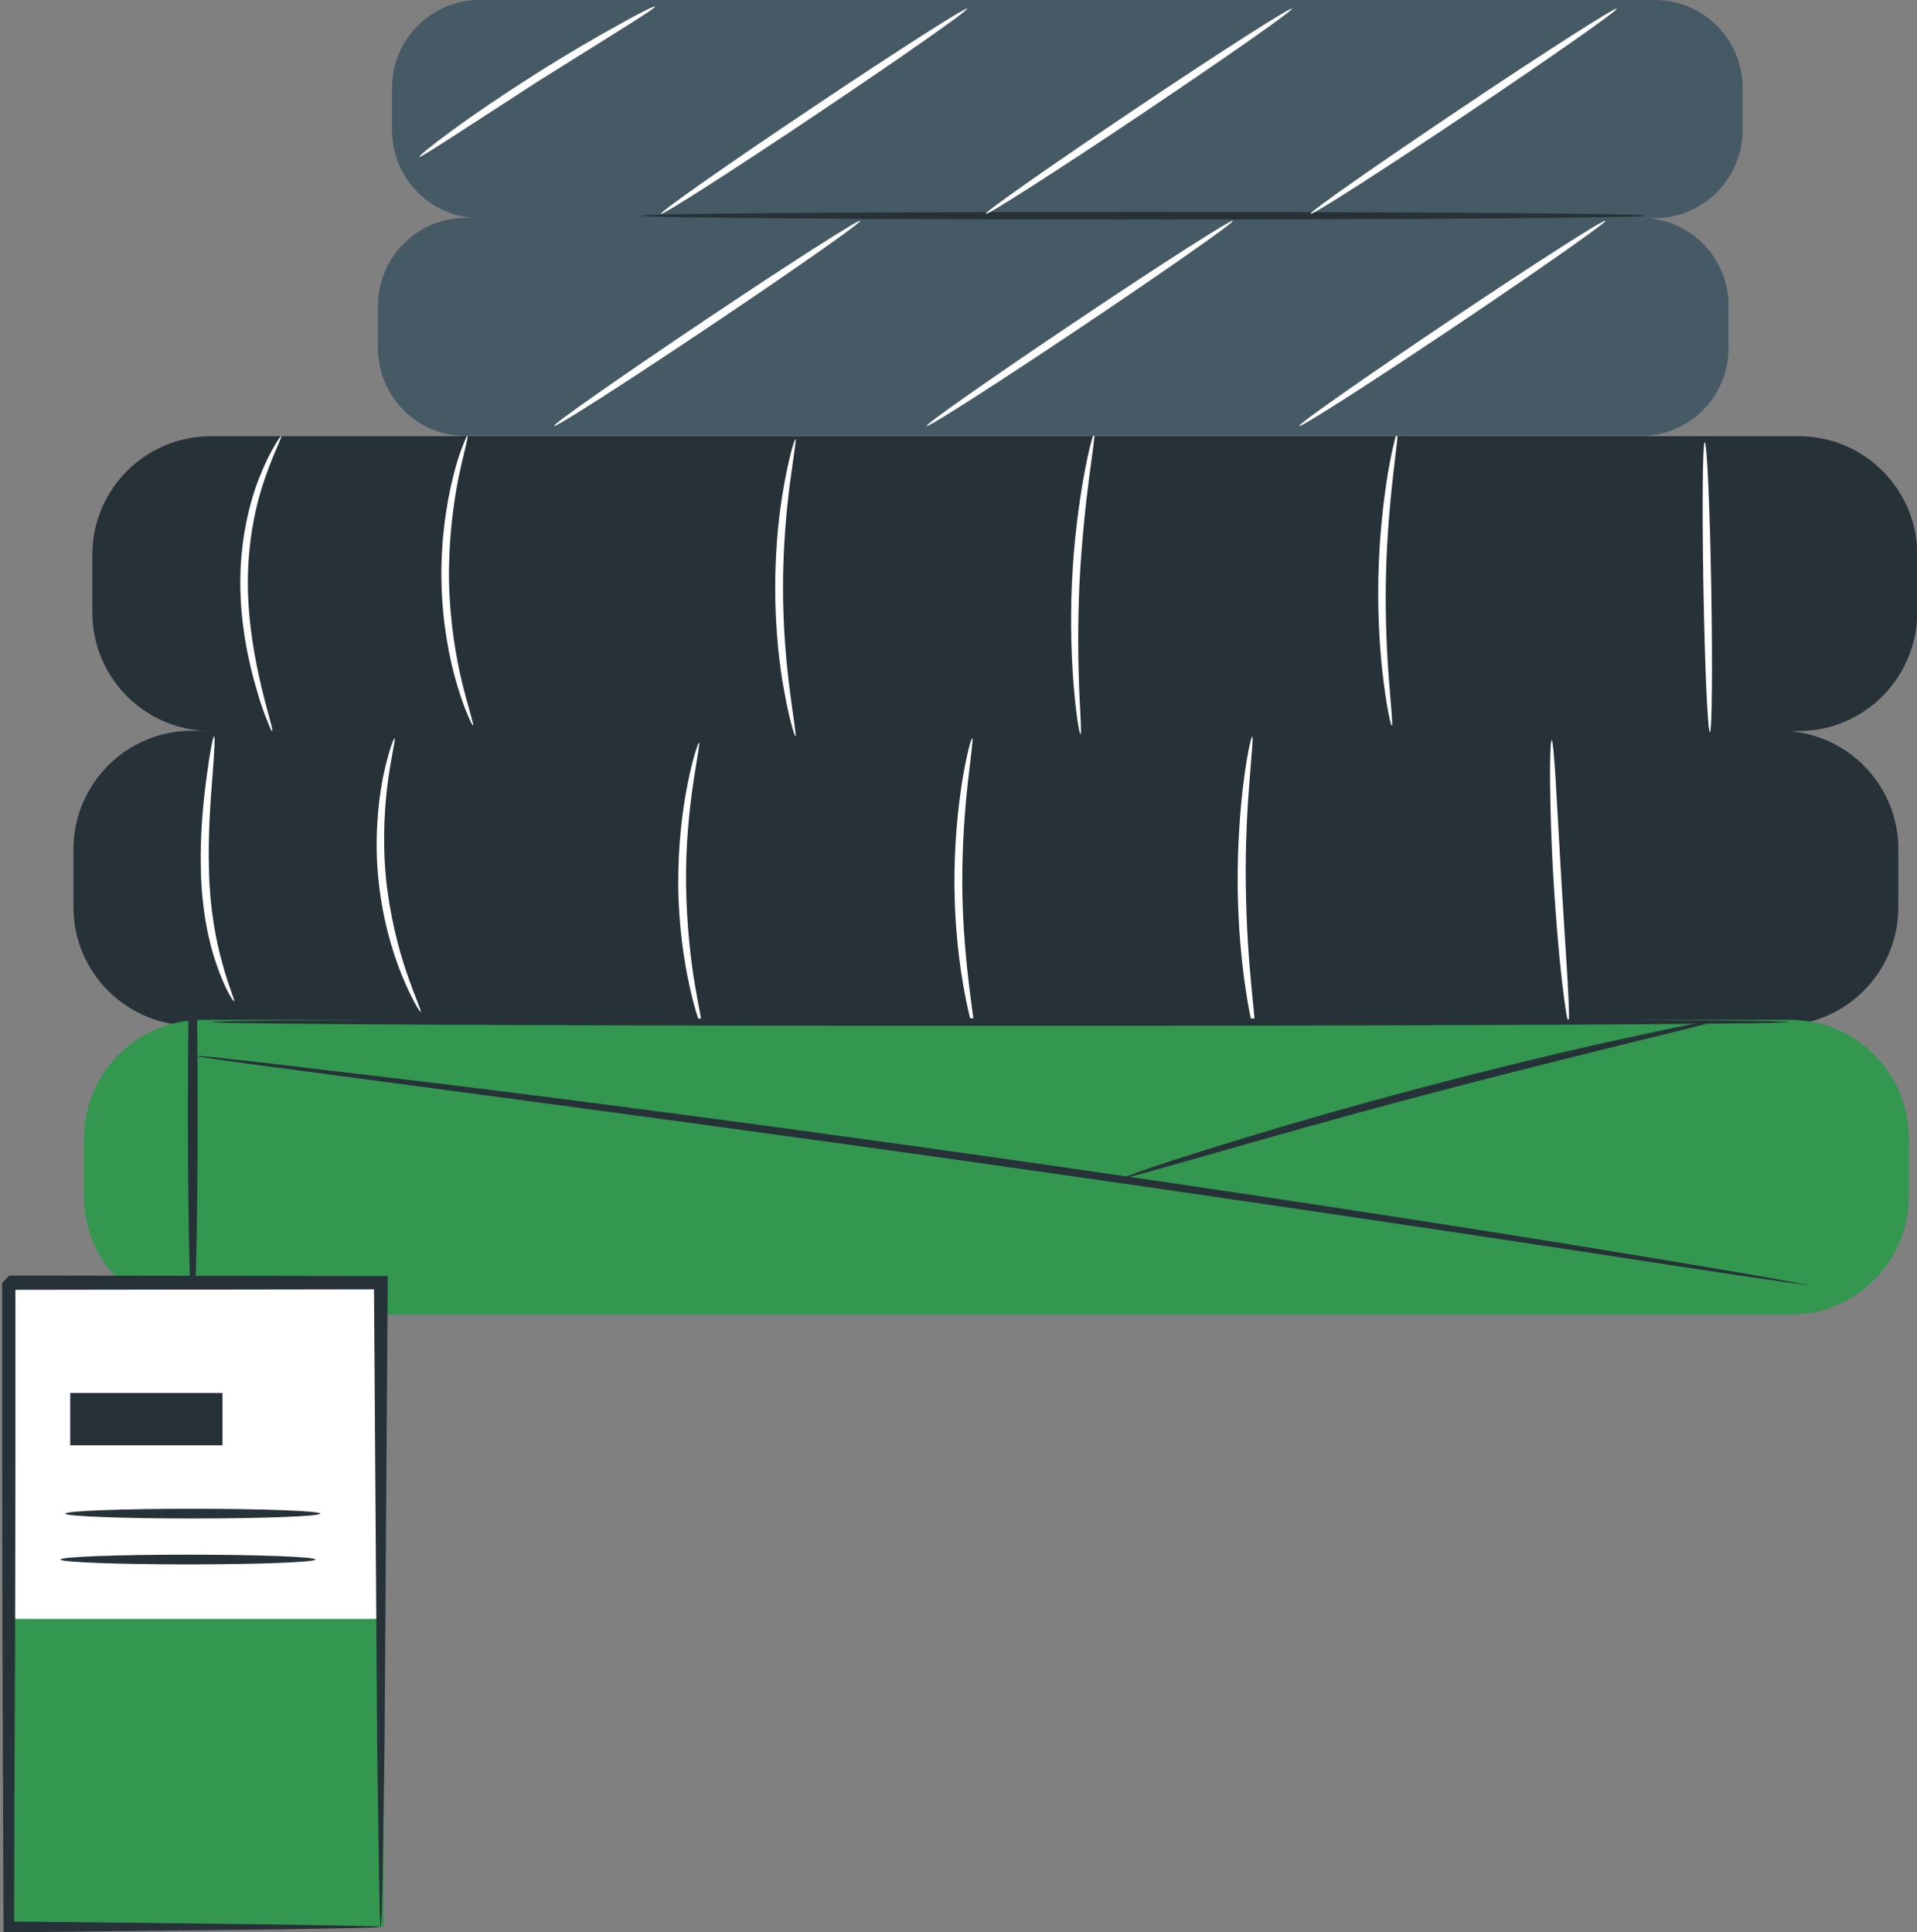
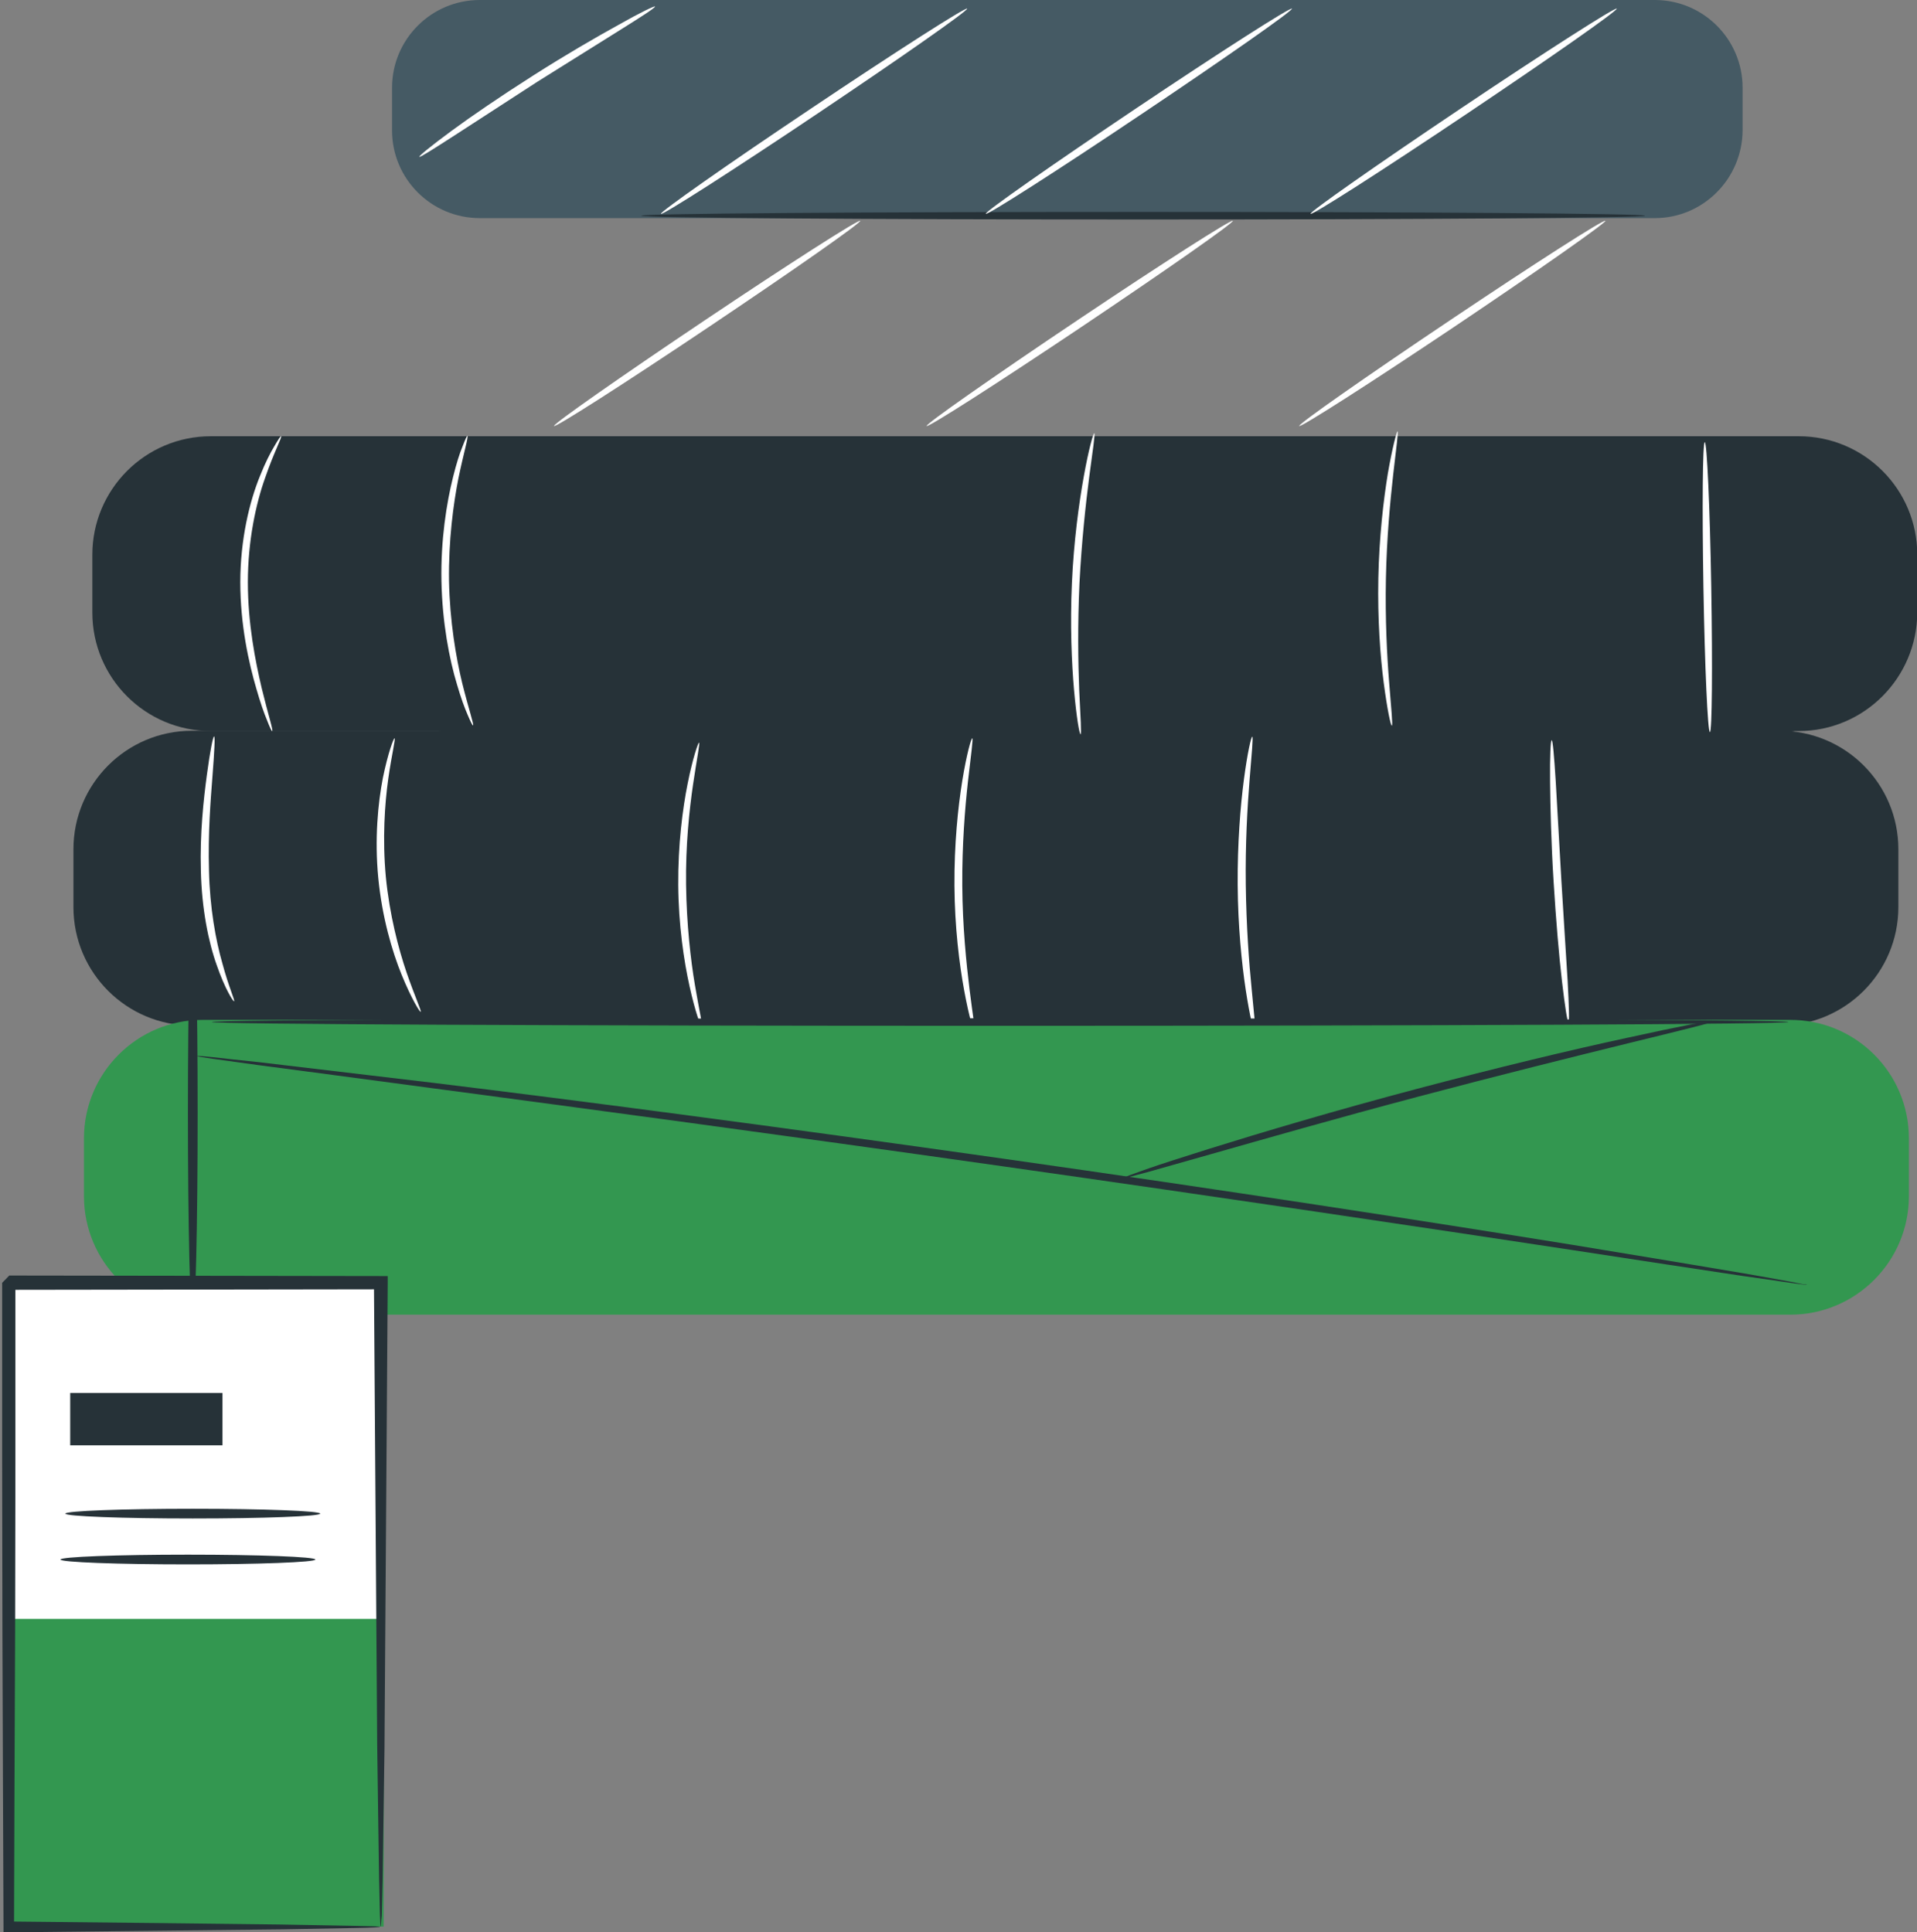
<svg xmlns="http://www.w3.org/2000/svg" x="0px" y="0px" viewBox="0 0 71 71.58" style="enable-background:new 0 0 71 71.58;" xml:space="preserve">
  <rect x="0" y="0" width="71" height="71.58" fill="#808080" stroke="none" />
  <g id="Background_Complete"> </g>
  <g id="Background_Simple" style="display:none;"> </g>
  <g id="Floor"> </g>
  <g id="Shelf_3"> </g>
  <g id="Shelf_2"> </g>
  <g id="Shelf_1">
    <g>
      <g>
        <g>
          <g>
            <g>
              <g>
                <path style="fill:#263238;" d="M65.92,37.99H7.11c-2.42,0-4.39-1.96-4.39-4.39v-2.14c0-2.42,1.96-4.39,4.39-4.39h58.81 c2.42,0,4.39,1.96,4.39,4.39v2.14C70.31,36.03,68.34,37.99,65.92,37.99z" />
              </g>
            </g>
          </g>
          <g>
            <g>
              <g>
                <path style="fill:#263238;" d="M66.62,27.08H7.81c-2.42,0-4.39-1.96-4.39-4.39v-2.14c0-2.42,1.96-4.39,4.39-4.39h58.81 c2.42,0,4.39,1.96,4.39,4.39v2.14C71,25.11,69.04,27.08,66.62,27.08z" />
              </g>
            </g>
          </g>
          <g>
            <g>
              <g>
                <g>
                  <path style="fill:#263238;" d="M16.23,27.08c0-0.08,11.25-0.14,25.12-0.14c13.88,0,25.12,0.06,25.12,0.14 c0,0.08-11.24,0.14-25.12,0.14C27.48,27.22,16.23,27.16,16.23,27.08z" />
                </g>
              </g>
            </g>
          </g>
          <g>
            <g>
              <g>
                <g>
                  <path style="fill:#FFFFFF;" d="M25.99,38.04c-0.03,0.01-0.24-0.55-0.45-1.5c-0.21-0.94-0.41-2.28-0.42-3.76 c-0.01-1.48,0.16-2.82,0.35-3.76c0.19-0.95,0.39-1.52,0.42-1.51c0.04,0.01-0.08,0.59-0.22,1.54 c-0.14,0.95-0.28,2.27-0.26,3.73c0.02,1.46,0.17,2.78,0.33,3.72C25.9,37.45,26.04,38.03,25.99,38.04z" />
                </g>
              </g>
            </g>
          </g>
          <g>
            <g>
              <g>
                <g>
                  <path style="fill:#FFFFFF;" d="M36.1,38.25c-0.03,0.01-0.21-0.58-0.39-1.56c-0.18-0.98-0.35-2.35-0.36-3.88 c-0.01-1.53,0.13-2.9,0.29-3.89c0.16-0.98,0.33-1.58,0.37-1.57c0.04,0.01-0.05,0.62-0.16,1.6 c-0.11,0.98-0.22,2.35-0.21,3.86c0.01,1.51,0.15,2.87,0.27,3.85C36.03,37.64,36.14,38.24,36.1,38.25z" />
                </g>
              </g>
            </g>
          </g>
          <g>
            <g>
              <g>
                <g>
                  <path style="fill:#FFFFFF;" d="M46.48,38.26c-0.04,0.01-0.19-0.6-0.34-1.58c-0.15-0.99-0.29-2.37-0.3-3.9 c-0.01-1.53,0.1-2.91,0.23-3.9c0.13-0.99,0.27-1.6,0.31-1.59c0.04,0.01-0.02,0.62-0.1,1.61c-0.08,0.99-0.16,2.36-0.14,3.88 c0.02,1.52,0.12,2.89,0.22,3.88C46.45,37.64,46.53,38.25,46.48,38.26z" />
                </g>
              </g>
            </g>
          </g>
          <g>
            <g>
              <g>
                <g>
                  <path style="fill:#FFFFFF;" d="M58.09,37.86c-0.04,0-0.13-0.58-0.24-1.52c-0.11-0.94-0.22-2.24-0.31-3.69 c-0.09-1.44-0.12-2.75-0.13-3.7c-0.01-0.95,0.02-1.53,0.06-1.53c0.04,0,0.09,0.58,0.15,1.53c0.06,1.04,0.13,2.3,0.21,3.69 c0.09,1.39,0.16,2.65,0.23,3.69C58.11,37.27,58.13,37.86,58.09,37.86z" />
                </g>
              </g>
            </g>
          </g>
          <g>
            <g>
              <g>
                <g>
                  <path style="fill:#FFFFFF;" d="M63.33,27.12c-0.08,0-0.19-2.4-0.24-5.37c-0.05-2.97-0.03-5.37,0.05-5.37 c0.08,0,0.19,2.4,0.24,5.37C63.43,24.71,63.41,27.12,63.33,27.12z" />
                </g>
              </g>
            </g>
          </g>
          <g>
            <g>
              <g>
                <g>
                  <path style="fill:#FFFFFF;" d="M51.55,26.88c-0.04,0.01-0.17-0.59-0.3-1.58c-0.13-0.99-0.23-2.36-0.2-3.88 c0.03-1.52,0.19-2.89,0.35-3.87c0.17-0.98,0.33-1.57,0.36-1.57c0.04,0.01-0.05,0.61-0.16,1.6 c-0.11,0.98-0.24,2.34-0.27,3.85c-0.03,1.51,0.04,2.87,0.12,3.85C51.53,26.27,51.59,26.88,51.55,26.88z" />
                </g>
              </g>
            </g>
          </g>
          <g>
            <g>
              <g>
                <g>
                  <path style="fill:#FFFFFF;" d="M40.02,27.2c-0.04,0-0.15-0.61-0.24-1.63c-0.09-1.01-0.15-2.42-0.08-3.97 c0.07-1.55,0.26-2.95,0.44-3.95c0.18-1,0.35-1.61,0.39-1.6c0.04,0.01-0.06,0.63-0.19,1.63c-0.13,1-0.28,2.39-0.36,3.93 c-0.07,1.54-0.05,2.93-0.01,3.94C40.02,26.57,40.06,27.19,40.02,27.2z" />
                </g>
              </g>
            </g>
          </g>
          <g>
            <g>
              <g>
                <g>
-                   <path style="fill:#FFFFFF;" d="M29.46,27.27c-0.03,0.01-0.22-0.59-0.4-1.58c-0.19-0.99-0.35-2.38-0.35-3.92 c0-1.54,0.16-2.93,0.35-3.92c0.18-0.99,0.37-1.59,0.4-1.58c0.04,0.01-0.07,0.62-0.2,1.61c-0.13,0.99-0.26,2.36-0.26,3.88 c0,1.52,0.13,2.89,0.26,3.88C29.39,26.65,29.5,27.26,29.46,27.27z" />
-                 </g>
+                   </g>
              </g>
            </g>
          </g>
          <g>
            <g>
              <g>
                <g>
                  <path style="fill:#FFFFFF;" d="M17.52,26.87c-0.02,0.01-0.09-0.13-0.2-0.39c-0.11-0.25-0.25-0.63-0.39-1.11 c-0.29-0.95-0.55-2.32-0.58-3.84c-0.03-1.53,0.19-2.9,0.43-3.86c0.12-0.48,0.24-0.87,0.35-1.13c0.1-0.26,0.16-0.4,0.18-0.39 c0.05,0.01-0.13,0.6-0.33,1.56c-0.19,0.96-0.37,2.31-0.35,3.81c0.03,1.5,0.26,2.84,0.49,3.79 C17.36,26.27,17.56,26.85,17.52,26.87z" />
                </g>
              </g>
            </g>
          </g>
          <g>
            <g>
              <g>
                <g>
                  <path style="fill:#FFFFFF;" d="M15.58,37.48c-0.03,0.02-0.34-0.48-0.7-1.36c-0.36-0.88-0.73-2.15-0.87-3.6 c-0.14-1.45-0.01-2.77,0.17-3.7c0.19-0.93,0.4-1.48,0.43-1.47c0.05,0.01-0.1,0.58-0.23,1.5c-0.13,0.92-0.22,2.22-0.09,3.63 c0.14,1.42,0.47,2.67,0.77,3.55C15.37,36.93,15.62,37.46,15.58,37.48z" />
                </g>
              </g>
            </g>
          </g>
          <g>
            <g>
              <g>
                <g>
                  <path style="fill:#FFFFFF;" d="M8.67,37.09c-0.03,0.02-0.34-0.46-0.64-1.33c-0.31-0.86-0.56-2.11-0.59-3.5 c-0.04-1.39,0.1-2.64,0.22-3.54c0.12-0.9,0.23-1.45,0.27-1.44c0.04,0,0.01,0.56-0.06,1.46c-0.07,0.9-0.17,2.14-0.13,3.51 c0.03,1.37,0.25,2.59,0.5,3.45C8.47,36.56,8.71,37.07,8.67,37.09z" />
                </g>
              </g>
            </g>
          </g>
          <g>
            <g>
              <g>
                <g>
                  <path style="fill:#FFFFFF;" d="M10.41,16.16c0.05,0.02-0.26,0.58-0.59,1.54c-0.34,0.95-0.64,2.33-0.64,3.87 c0,1.54,0.28,2.93,0.51,3.91c0.24,0.99,0.44,1.59,0.39,1.6c-0.02,0.01-0.09-0.14-0.19-0.4c-0.11-0.26-0.25-0.66-0.39-1.15 c-0.29-0.98-0.6-2.39-0.6-3.96c0-1.58,0.34-2.99,0.73-3.94c0.19-0.48,0.38-0.85,0.53-1.1 C10.3,16.29,10.39,16.15,10.41,16.16z" />
                </g>
              </g>
            </g>
          </g>
        </g>
        <g>
          <g>
            <g>
              <g>
-                 <path style="fill:#455A64;" d="M60.77,16.15H17.25c-1.79,0-3.25-1.45-3.25-3.25v-1.58c0-1.79,1.45-3.25,3.25-3.25h43.52 c1.79,0,3.25,1.45,3.25,3.25v1.58C64.02,14.7,62.56,16.15,60.77,16.15z" />
-               </g>
+                 </g>
            </g>
          </g>
          <g>
            <g>
              <g>
                <path style="fill:#455A64;" d="M61.29,8.08H17.77c-1.79,0-3.25-1.45-3.25-3.25V3.25c0-1.79,1.45-3.25,3.25-3.25h43.52 c1.79,0,3.25,1.45,3.25,3.25v1.58C64.53,6.62,63.08,8.08,61.29,8.08z" />
              </g>
            </g>
          </g>
          <g>
            <g>
              <g>
                <g>
                  <path style="fill:#263238;" d="M23.75,7.99c0-0.08,8.32-0.14,18.59-0.14c10.27,0,18.59,0.06,18.59,0.14 S52.6,8.13,42.33,8.13C32.07,8.13,23.75,8.07,23.75,7.99z" />
                </g>
              </g>
            </g>
          </g>
          <g>
            <g>
              <g>
                <g>
                  <path style="fill:#FFFFFF;" d="M24.26,0.24C24.28,0.28,23.8,0.59,23,1.09c-0.88,0.55-1.93,1.21-3.1,1.94 c-1.16,0.75-2.21,1.43-3.07,1.99c-0.79,0.51-1.28,0.82-1.3,0.79c-0.02-0.03,0.43-0.4,1.19-0.96 c0.76-0.56,1.83-1.29,3.04-2.06c1.21-0.77,2.33-1.42,3.15-1.87C23.72,0.46,24.25,0.21,24.26,0.24z" />
                </g>
              </g>
            </g>
          </g>
          <g>
            <g>
              <g>
                <g>
                  <path style="fill:#FFFFFF;" d="M35.82,0.32c0.04,0.07-2.46,1.82-5.59,3.92c-3.13,2.1-5.71,3.75-5.75,3.68 C24.43,7.86,26.93,6.1,30.07,4C33.2,1.9,35.78,0.25,35.82,0.32z" />
                </g>
              </g>
            </g>
          </g>
          <g>
            <g>
              <g>
                <g>
                  <path style="fill:#FFFFFF;" d="M47.85,0.32c0.04,0.07-2.46,1.82-5.59,3.92c-3.13,2.1-5.71,3.75-5.75,3.68 C36.46,7.86,38.97,6.1,42.1,4C45.23,1.9,47.81,0.25,47.85,0.32z" />
                </g>
              </g>
            </g>
          </g>
          <g>
            <g>
              <g>
                <g>
                  <path style="fill:#FFFFFF;" d="M31.86,8.18c0.04,0.07-2.46,1.82-5.59,3.92c-3.13,2.1-5.71,3.75-5.75,3.68 c-0.04-0.07,2.46-1.82,5.59-3.92C29.24,9.76,31.82,8.11,31.86,8.18z" />
                </g>
              </g>
            </g>
          </g>
          <g>
            <g>
              <g>
                <g>
                  <path style="fill:#FFFFFF;" d="M45.66,8.18c0.04,0.07-2.46,1.82-5.59,3.92c-3.13,2.1-5.71,3.75-5.75,3.68 c-0.04-0.07,2.46-1.82,5.59-3.92C43.04,9.76,45.62,8.11,45.66,8.18z" />
                </g>
              </g>
            </g>
          </g>
          <g>
            <g>
              <g>
                <g>
                  <path style="fill:#FFFFFF;" d="M59.46,8.18C59.5,8.24,57,10,53.87,12.1c-3.13,2.1-5.71,3.75-5.75,3.68 c-0.04-0.07,2.46-1.82,5.59-3.92C56.84,9.76,59.41,8.11,59.46,8.18z" />
                </g>
              </g>
            </g>
          </g>
          <g>
            <g>
              <g>
                <g>
                  <path style="fill:#FFFFFF;" d="M59.88,0.32c0.04,0.07-2.46,1.82-5.59,3.92c-3.13,2.1-5.71,3.75-5.75,3.68 C48.49,7.86,51,6.1,54.13,4C57.26,1.9,59.84,0.25,59.88,0.32z" />
                </g>
              </g>
            </g>
          </g>
        </g>
        <g>
          <g>
            <g>
              <g>
                <path style="fill:#339750;" d="M66.31,48.7H7.5c-2.42,0-4.39-1.96-4.39-4.39v-2.14c0-2.42,1.96-4.39,4.39-4.39h58.81 c2.42,0,4.39,1.96,4.39,4.39v2.14C70.7,46.73,68.73,48.7,66.31,48.7z" />
              </g>
            </g>
          </g>
          <g>
            <g>
              <g>
                <g>
                  <path style="fill:#263238;" d="M66.24,37.86c0,0.08-13.07,0.14-29.2,0.14c-16.13,0-29.2-0.06-29.2-0.14 s13.07-0.14,29.2-0.14C53.16,37.72,66.24,37.78,66.24,37.86z" />
                </g>
              </g>
            </g>
          </g>
          <g>
            <g>
              <g>
                <g>
                  <path style="fill:#263238;" d="M66.92,47.59c0,0-0.05,0-0.16-0.01c-0.12-0.02-0.27-0.03-0.45-0.06 c-0.42-0.06-1-0.15-1.74-0.25c-1.53-0.23-3.71-0.56-6.38-0.97c-5.39-0.82-12.84-1.93-21.08-3.1 c-8.24-1.17-15.7-2.17-21.11-2.89c-2.69-0.36-4.87-0.65-6.4-0.85c-0.74-0.1-1.32-0.18-1.74-0.24 c-0.18-0.03-0.33-0.05-0.45-0.07c-0.1-0.02-0.15-0.03-0.15-0.03c0,0,0.05,0,0.16,0c0.12,0.01,0.27,0.02,0.45,0.04 c0.42,0.05,1,0.11,1.75,0.19c1.54,0.18,3.72,0.44,6.41,0.76c5.41,0.66,12.88,1.64,21.12,2.81 c8.24,1.17,15.68,2.32,21.07,3.19c2.67,0.44,4.85,0.8,6.37,1.06c0.73,0.13,1.31,0.23,1.73,0.31 c0.18,0.04,0.33,0.06,0.45,0.09C66.87,47.57,66.93,47.58,66.92,47.59z" />
                </g>
              </g>
            </g>
          </g>
          <g>
            <g>
              <g>
                <g>
                  <path style="fill:#263238;" d="M63.5,37.82c0,0.02-0.3,0.11-0.86,0.25c-0.6,0.15-1.4,0.35-2.35,0.58 c-1.99,0.49-4.73,1.17-7.75,1.97c-3.02,0.8-5.74,1.58-7.71,2.14c-0.95,0.27-1.73,0.49-2.33,0.66 c-0.55,0.15-0.86,0.23-0.87,0.21c-0.01-0.02,0.29-0.13,0.83-0.32c0.54-0.19,1.33-0.44,2.31-0.75 c1.95-0.61,4.67-1.42,7.69-2.22c3.02-0.8,5.78-1.46,7.78-1.89c1-0.22,1.81-0.39,2.38-0.5C63.19,37.85,63.5,37.8,63.5,37.82z " />
                </g>
              </g>
            </g>
          </g>
        </g>
      </g>
      <g>
        <g>
          <g>
            <g>
              <g>
                <path style="fill:#263238;" d="M7.14,33.64c0.1,0,0.18,3.4,0.18,7.58c0,4.19-0.08,7.59-0.18,7.59s-0.18-3.4-0.18-7.59 C6.96,37.04,7.04,33.64,7.14,33.64z" />
              </g>
            </g>
          </g>
        </g>
        <g>
          <g>
            <rect x="0.32" y="47.52" style="fill:#FFFFFF;" width="13.78" height="23.86" />
          </g>
        </g>
        <g>
          <g>
            <rect x="0.43" y="59.97" style="fill:#339750;" width="13.78" height="11.4" />
          </g>
        </g>
        <g>
          <g>
            <g>
              <path style="fill:#263238;" d="M11.86,56.07c0,0.1-2.11,0.18-4.72,0.18c-2.61,0-4.72-0.08-4.72-0.18 c0-0.1,2.11-0.18,4.72-0.18C9.75,55.89,11.86,55.97,11.86,56.07z" />
            </g>
          </g>
        </g>
        <g>
          <g>
            <g>
              <path style="fill:#263238;" d="M11.68,57.77c0,0.1-2.11,0.18-4.72,0.18c-2.61,0-4.72-0.08-4.72-0.18 c0-0.1,2.11-0.18,4.72-0.18C9.57,57.59,11.68,57.67,11.68,57.77z" />
            </g>
          </g>
        </g>
        <g>
          <g>
            <rect x="2.6" y="51.6" style="fill:#263238;" width="5.64" height="1.94" />
          </g>
        </g>
        <g>
          <g>
            <g>
              <path style="fill:#263238;" d="M14.1,71.38c-0.01-0.01-0.02-0.17-0.03-0.48c-0.01-0.35-0.02-0.79-0.03-1.33 c-0.02-1.21-0.04-2.87-0.07-4.95c-0.03-4.25-0.07-10.17-0.12-17.1l0.24,0.24c-4.25,0.01-8.9,0.01-13.78,0.02 c-0.06,0.06,0.49-0.49,0.26-0.26v0.01v0.01v0.03v0.05v0.11v0.21l0,0.43l0,0.85c0,0.56,0,1.12,0,1.68c0,1.11,0,2.21,0,3.29 c0,2.16-0.01,4.26-0.01,6.28c-0.02,4.02-0.03,7.7-0.04,10.91l-0.2-0.2c4.16,0.04,7.57,0.08,10,0.11 c1.16,0.02,2.09,0.04,2.78,0.05C13.73,71.35,14.08,71.36,14.1,71.38c0.01,0.01-0.3,0.03-0.92,0.04 c-0.68,0.01-1.59,0.03-2.73,0.05c-2.46,0.03-5.91,0.06-10.12,0.11l-0.2,0l0-0.2c-0.01-3.21-0.03-6.89-0.04-10.91 c0-2.01-0.01-4.11-0.01-6.28c0-1.08,0-2.18,0-3.29c0-0.56,0-1.12,0-1.68l0-0.85l0-0.43v-0.21v-0.11v-0.05v-0.03v-0.01v-0.01 c-0.23,0.23,0.32-0.32,0.26-0.27c4.87,0.01,9.53,0.01,13.78,0.02l0.24,0l0,0.24c-0.05,6.99-0.09,12.96-0.12,17.26 c-0.03,2.05-0.05,3.7-0.07,4.9c-0.01,0.53-0.02,0.95-0.03,1.29C14.11,71.24,14.11,71.39,14.1,71.38z" />
            </g>
          </g>
        </g>
      </g>
    </g>
  </g>
  <g id="T_shirt"> </g>
  <g id="Bags"> </g>
  <g id="Code"> </g>
  <g id="Character"> </g>
  <g id="Layer_11"> </g>
</svg>